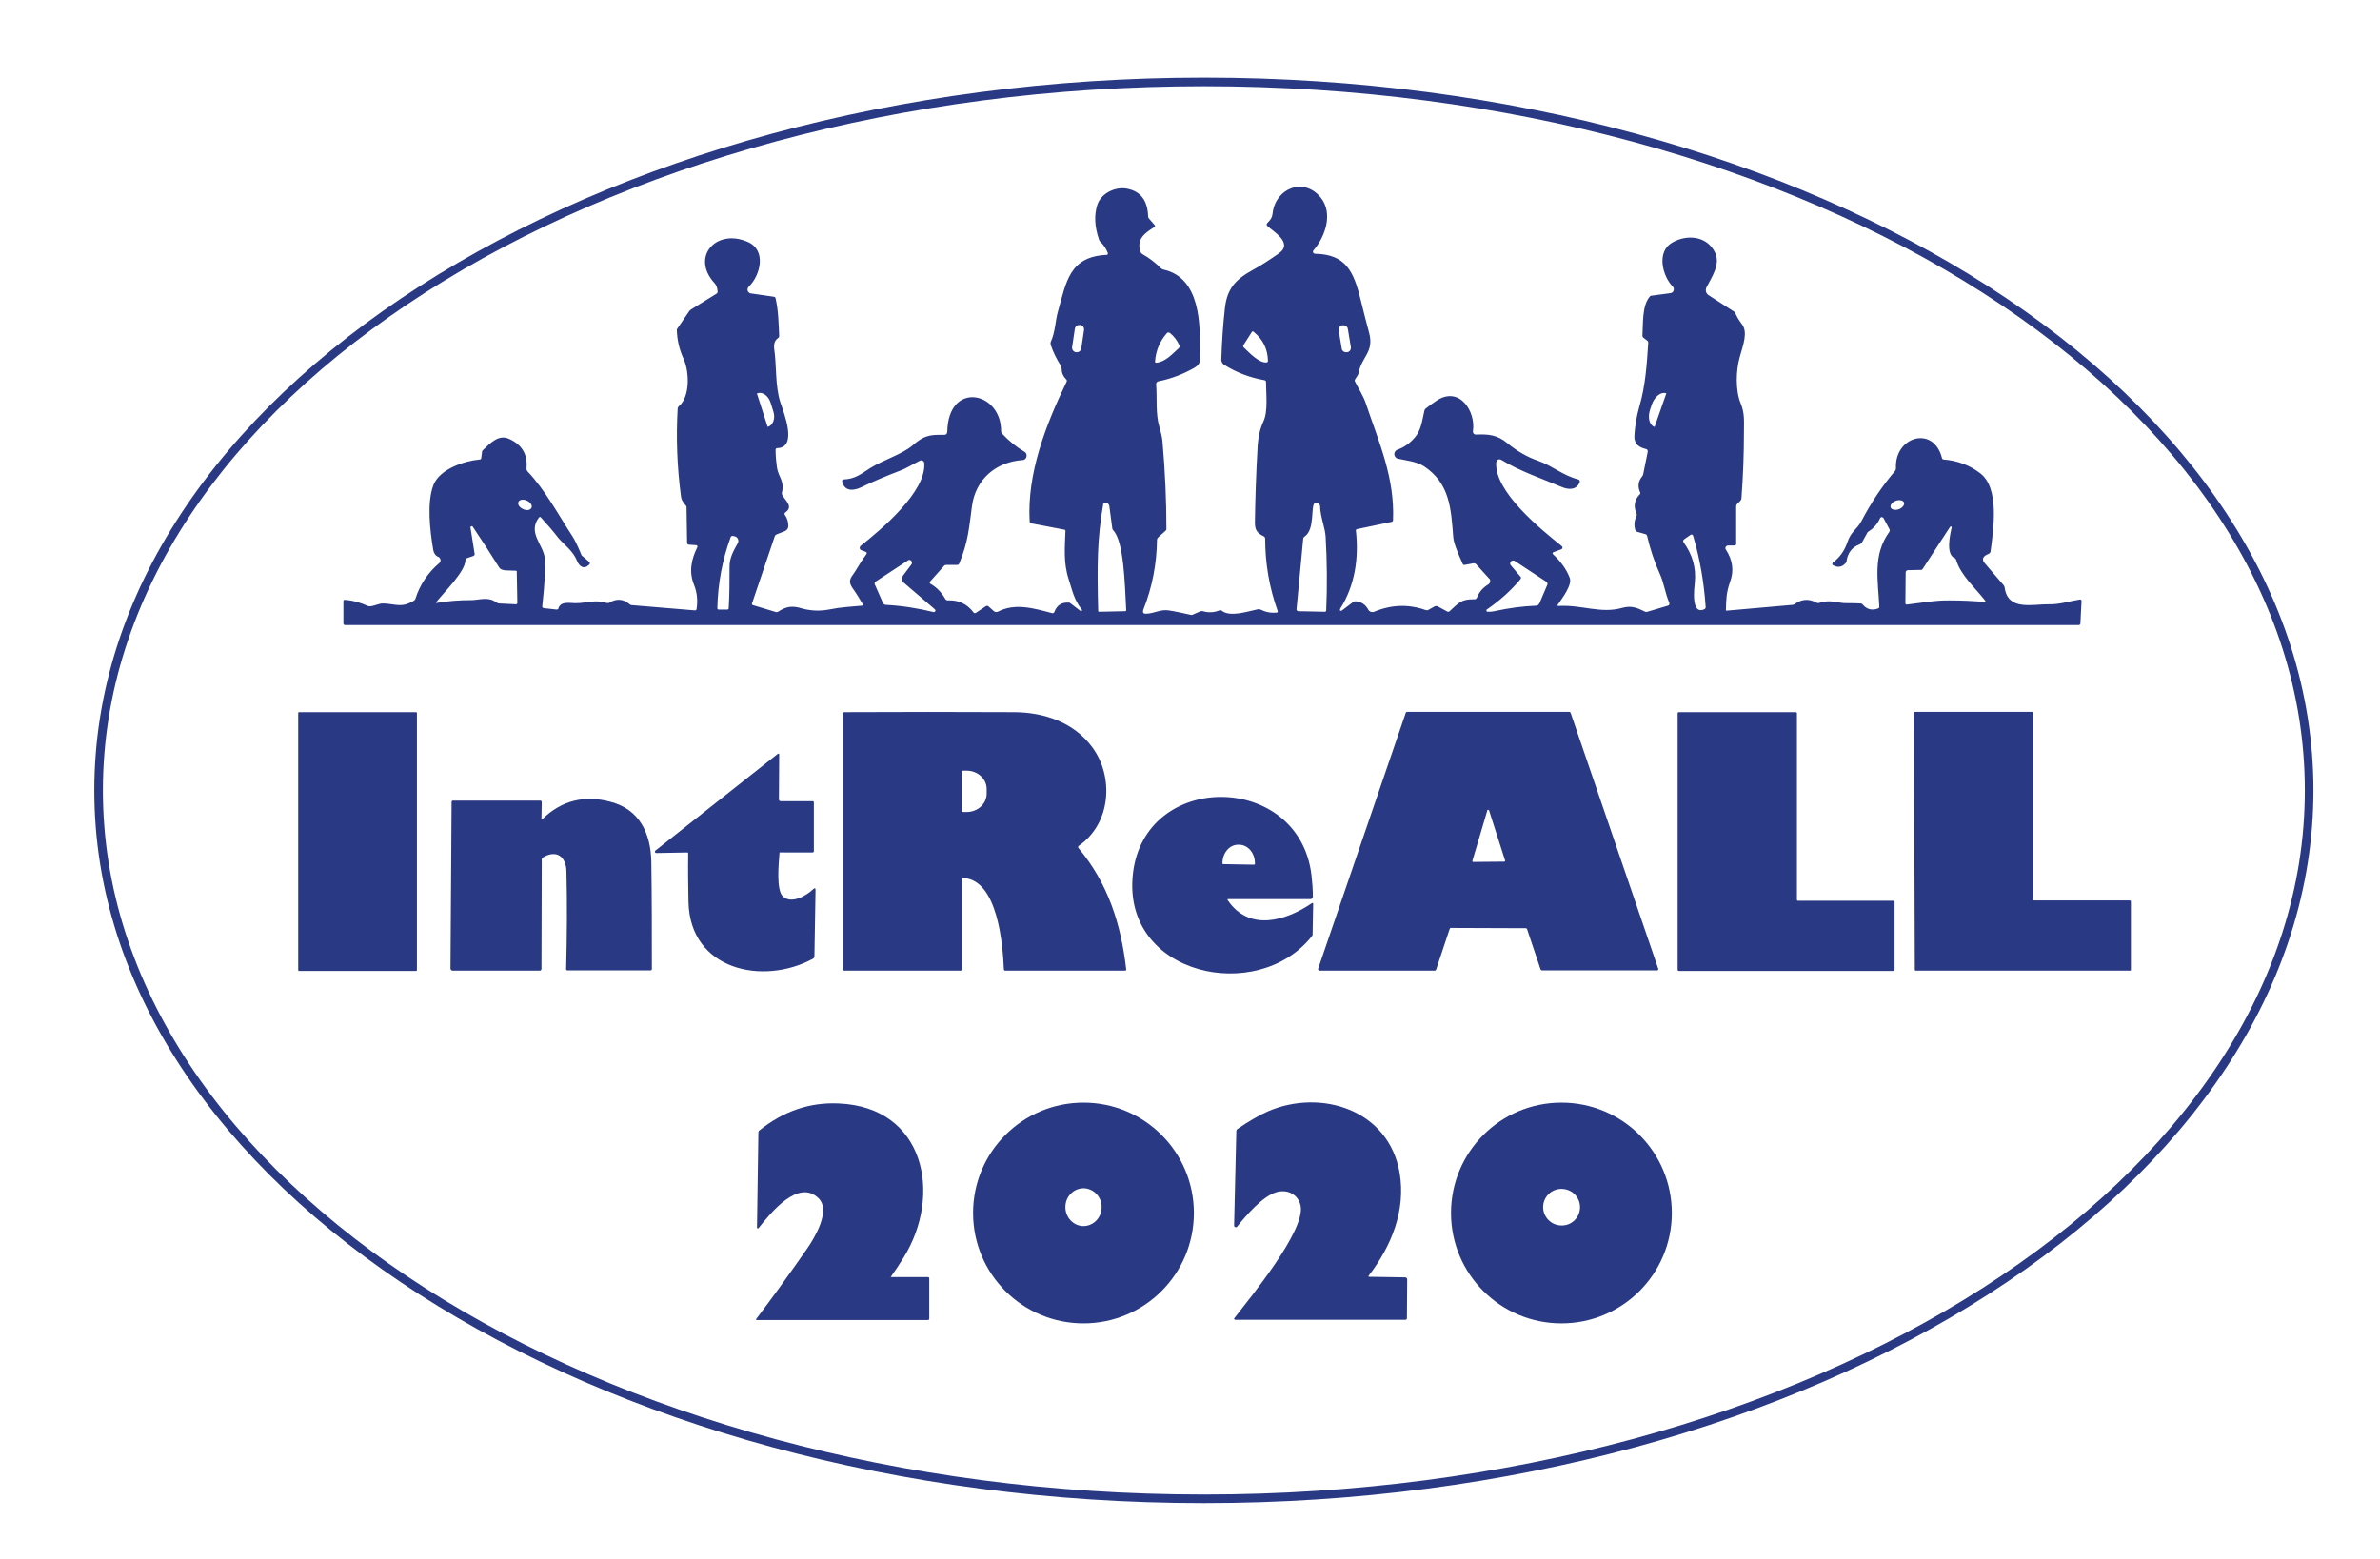
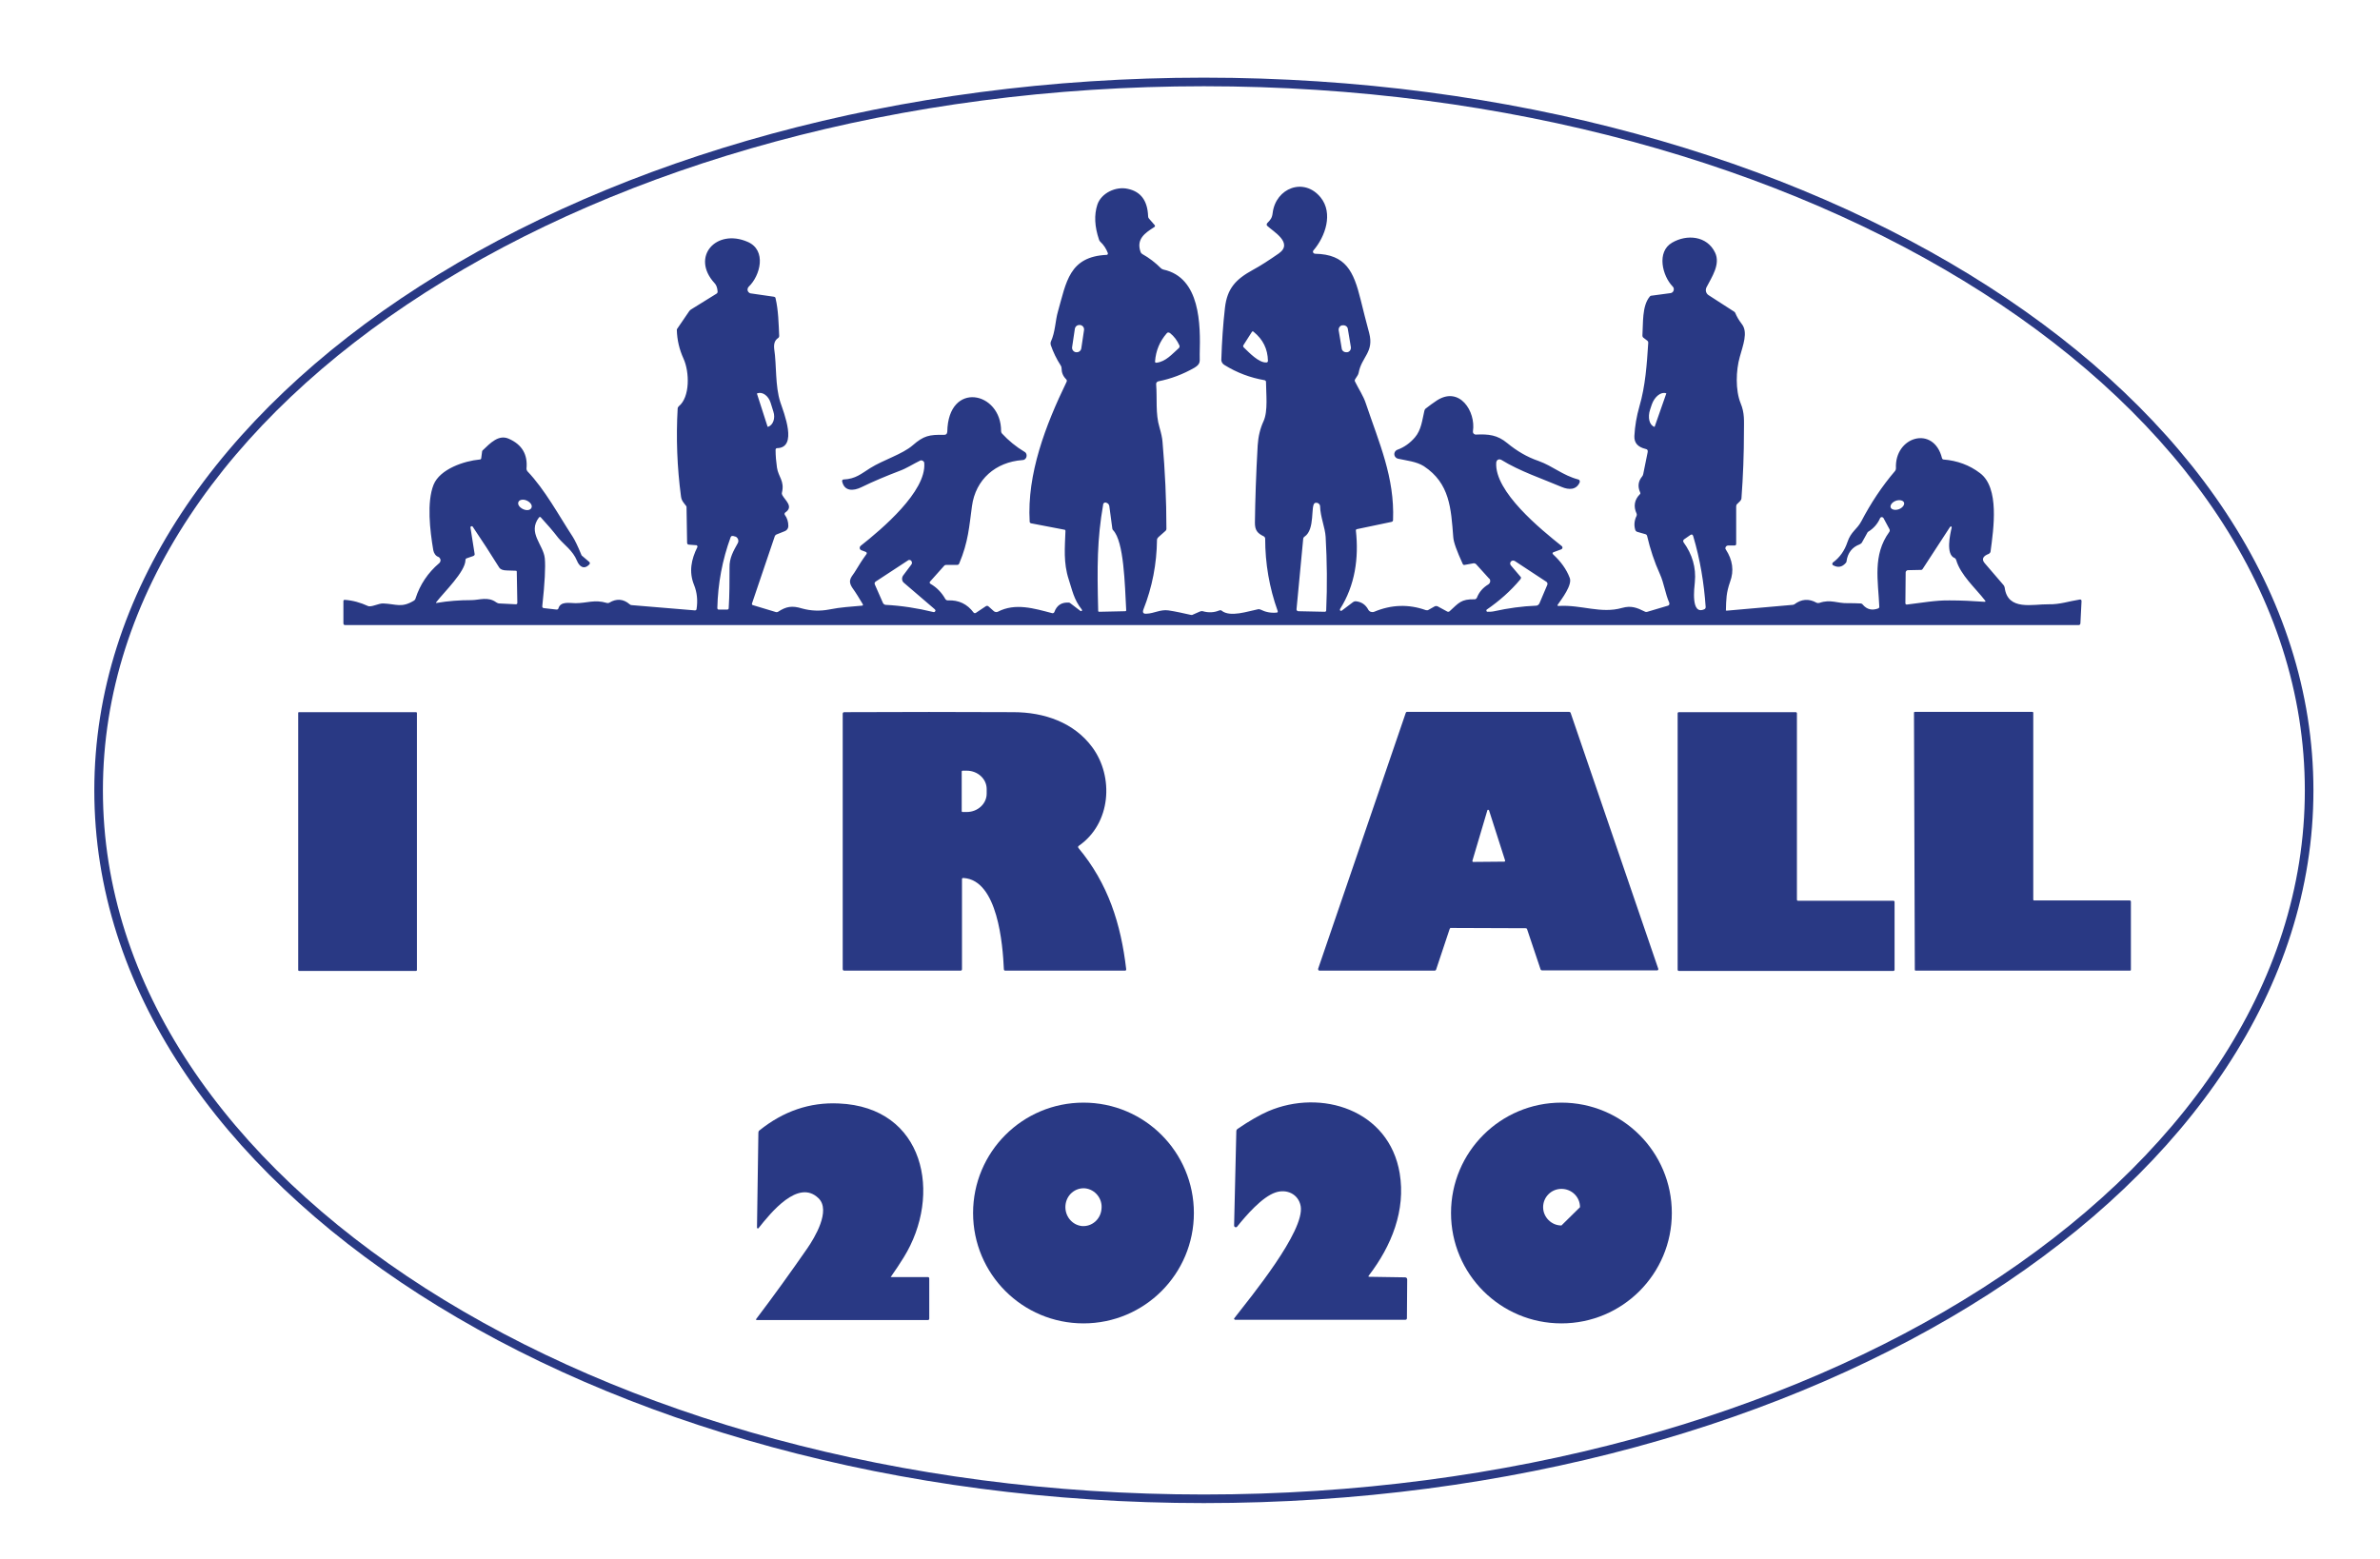
<svg xmlns="http://www.w3.org/2000/svg" width="858" height="562" viewBox="0 0 858 562" fill="none">
  <path d="M834 285C834 426.9 654.9 542 434 542C213.1 542 34 427 34 285C34 143.1 213.1 28 434 28C654.9 28 834 143.1 834 285ZM830.9 285C830.9 144.8 653.2 31.1 434 31.1C214.8 31.1 37.1 144.8 37.1 285C37.1 425.2 214.8 538.9 434 538.9C653.2 538.9 830.9 425.2 830.9 285Z" fill="#293984" />
  <path d="M622.5 220.2L646.3 218.1C646.5 218.1 646.7 218 646.9 217.9C649.4 216 652.1 215.8 654.8 217.3C655.2 217.5 655.5 217.5 655.9 217.4C659.9 216 662.4 217.6 666.1 217.5C667.7 217.5 669.2 217.5 670.7 217.6C671.1 217.6 671.4 217.8 671.6 218.1C673.1 219.8 674.9 220.2 677.1 219.4C677.4 219.3 677.5 219 677.5 218.8C677.1 209.4 675 200.2 681.1 191.8C681.3 191.5 681.3 191.2 681.2 190.9L679 186.8C678.8 186.5 678.4 186.4 678.1 186.5C678 186.6 677.9 186.7 677.8 186.8C676.9 188.9 675.4 190.6 673.4 191.8L673.3 191.9L671.3 195.5C671.1 195.9 670.8 196.1 670.4 196.3C667.7 197.3 666.1 199.4 665.7 202.3C665.7 202.6 665.6 202.8 665.4 203C664.1 204.5 662.6 204.8 660.8 203.8C660.6 203.7 660.5 203.4 660.6 203.1C660.6 203 660.7 203 660.7 202.9C663.3 201 665 198.5 666 195.5C667.3 191.6 669.4 191 671 188C674.4 181.5 678.4 175.4 683.2 169.8C683.4 169.5 683.5 169.2 683.5 168.9C682.9 157.4 697.1 153.2 700.1 165.2C700.2 165.5 700.4 165.7 700.7 165.7C705.6 166.1 710 167.7 713.8 170.6C720.9 175.9 718.7 190.6 717.6 198.9C717.5 199.3 717.3 199.5 717 199.7L716.3 200C714.7 200.8 714.4 201.9 715.6 203.2L722.3 211C722.5 211.2 722.6 211.5 722.7 211.9C723.8 220.4 732.9 217.8 738.5 217.9C742.6 218 745.8 216.8 749.7 216.2C750.2 216.1 750.4 216.3 750.4 216.8L750 224.7C750 225.2 749.7 225.4 749.3 225.4H124.5C124 225.4 123.8 225.2 123.8 224.7V216.8C123.8 216.4 124 216.3 124.3 216.3C127.2 216.5 130 217.3 132.6 218.5C133.8 219.1 136.5 217.5 138.2 217.6C142.9 217.8 144.7 219.3 149.2 216.6C149.5 216.4 149.7 216.2 149.8 215.8C151.4 210.8 154.3 206.5 158.3 203.1C158.9 202.6 159 201.8 158.5 201.2C158.4 201 158.2 200.9 158 200.8C157.1 200.5 156.4 199.5 156.2 198.4C155 191.3 153.8 181.1 156.3 174.8C158.6 169.1 167.4 166.2 172.9 165.7C173.3 165.7 173.5 165.5 173.5 165.1L173.8 162.8C173.8 162.6 173.9 162.5 174 162.4C176.8 159.7 179.8 156.6 183.4 158.2C188.2 160.3 190.3 163.9 189.8 169C189.8 169.3 189.9 169.6 190.1 169.9C196.5 176.6 201.4 185.8 206.5 193.6C207.2 194.7 208.3 196.9 209.6 200.1C209.6 200.2 209.7 200.2 209.7 200.3L212.4 202.6C212.7 202.8 212.7 203.2 212.5 203.5C210.6 205.5 208.9 204.4 208 202.2C206.5 198.5 203.3 196.4 201.3 194C199.3 191.4 197.2 189 195 186.6C194.8 186.3 194.5 186.4 194.3 186.6C190.1 192.1 195.9 196.4 196.4 201.3C196.7 204.5 196.4 210.2 195.5 218.5C195.4 219 195.7 219.3 196.2 219.3L200.6 219.8C201 219.8 201.2 219.7 201.3 219.4C202.1 216.7 205.3 217.5 207.5 217.5C211.6 217.5 214.3 216.1 218.7 217.4C219 217.5 219.4 217.5 219.7 217.3C222.2 215.8 224.7 215.9 227 217.9C227.2 218.1 227.5 218.2 227.7 218.2L250.5 220.1C250.8 220.1 251 220 251.1 219.7C251.6 216.6 251.3 213.6 250.2 210.9C248.3 206.2 249.2 201.7 251.4 197.3C251.5 197.1 251.4 196.8 251.2 196.6C251.1 196.6 251.1 196.6 251 196.6L248.4 196.4C247.9 196.4 247.7 196.1 247.7 195.6L247.5 182.9C247.5 182.8 247.5 182.6 247.4 182.5C246.5 181.3 245.7 180.6 245.5 179C244.1 168.5 243.7 157.9 244.3 147.3C244.3 147 244.5 146.7 244.7 146.5C248.8 143.2 248.6 134.1 246.4 129.3C244.9 126 244.1 122.6 244 119C244 118.9 244 118.7 244.1 118.6L248.4 112.3C248.6 112 248.8 111.8 249.1 111.6L258.3 105.9C258.6 105.7 258.7 105.5 258.7 105.1C258.6 103.7 258.2 102.7 257.6 102.1C248.9 92.6 258.2 82.3 269.5 87.2C276.5 90.2 274.1 99.4 269.9 103.4C269.4 103.9 269.3 104.8 269.9 105.4C270.1 105.6 270.4 105.8 270.7 105.8L279 107C279.4 107.1 279.6 107.3 279.6 107.6C280.6 111.8 280.7 116.7 280.9 121.1C280.9 121.4 280.8 121.7 280.5 121.9C279.3 122.7 278.9 124 279.1 125.8C280 131.7 279.4 139.1 281.3 145C282.6 148.9 287.7 161.5 280.1 161.6C279.8 161.6 279.6 161.9 279.6 162.2C279.6 164.4 279.8 166.5 280.1 168.6C280.6 172 282.9 173.4 281.9 177.6C281.8 177.9 281.9 178.2 282 178.5C283.1 180.5 286.2 182.7 283.1 184.8C282.8 185 282.8 185.4 282.9 185.6C283.8 186.8 284.2 188.2 284.2 189.7C284.2 190.5 283.7 191.2 283 191.5L280 192.7C279.7 192.8 279.4 193.1 279.3 193.4L271.1 217.6C271 217.9 271.1 218.1 271.4 218.2L279.7 220.7C280 220.8 280.3 220.7 280.5 220.6C283.4 218.7 285.5 218.3 289.1 219.4C292.3 220.3 295.6 220.4 298.8 219.8C303.3 218.9 306.6 218.8 310.7 218.4C311.1 218.4 311.2 218.2 311 217.8C309.8 215.8 308.6 213.8 307.3 212C305.3 209 307.2 208 308.5 205.7C309.7 203.7 310.9 201.8 312.3 199.9C312.6 199.5 312.5 199.2 312.1 199L310.5 198.4C310 198.2 309.8 197.7 310 197.2C310.1 197 310.2 196.9 310.3 196.8C317.9 190.8 334 177.2 333.2 167C333.2 166.4 332.6 166 332.1 166C332 166 331.8 166 331.7 166.1C329.2 167.3 326.8 168.9 324.3 169.8C319.6 171.6 315 173.5 310.5 175.7C307.6 177.1 304.4 177.2 303.6 173.6C303.5 173.3 303.7 173 304 172.9H304.1C308.5 172.7 310.5 170.8 313.7 168.8C318.5 165.8 325.3 163.8 329 160.6C333 157.1 335 156.7 340.3 156.8C341.1 156.8 341.4 156.5 341.5 155.7C341.8 137.2 361 141.1 360.9 155.5C360.9 155.8 361 156 361.2 156.3C363.6 158.9 366.3 161.1 369.3 162.9C370.1 163.3 370.3 164.3 369.9 165.1C369.6 165.6 369.2 165.9 368.6 165.9C358.9 166.6 351.7 172.9 350.4 182.5C349.4 189.8 349.1 195.4 345.8 203.2C345.6 203.6 345.4 203.7 345 203.7H341.2C340.8 203.7 340.5 203.8 340.3 204.1L335.3 209.7C335.1 209.9 335.1 210.2 335.3 210.4L335.4 210.5C337.7 211.8 339.5 213.7 340.8 216C341 216.3 341.3 216.5 341.7 216.5C345.6 216.3 348.7 217.8 351 220.9C351.2 221.1 351.5 221.2 351.8 221L355.4 218.6C355.7 218.4 356.1 218.4 356.4 218.7L358.3 220.4C358.7 220.7 359.2 220.8 359.7 220.6C366 217.3 372.8 219.4 379.3 221.1C379.6 221.2 380 221 380.1 220.7C381 218.2 382.8 217.1 385.4 217.3C385.5 217.3 385.6 217.4 385.7 217.4L389.5 220.3C389.6 220.4 389.9 220.4 390 220.3C390.1 220.2 390.1 219.9 390 219.8C387.1 216.2 386.5 212.6 385.3 209C383.3 202.9 383.9 197.4 384.1 191.5C384.1 191.2 384 191 383.7 191L371.7 188.7C371.4 188.6 371.2 188.4 371.2 188.1C370.2 170.9 376.9 153.4 384.5 137.7C384.7 137.3 384.6 137 384.3 136.7C383.2 135.6 382.7 134.3 382.7 132.8C382.7 132.4 382.6 132.1 382.4 131.8C380.9 129.5 379.7 127 378.8 124.4C378.7 124 378.7 123.6 378.8 123.3C380.5 119.6 380.4 115.7 381.4 112.3C384.4 101.8 385.4 92.5 399 91.9C399.2 91.9 399.4 91.7 399.4 91.4V91.3C398.8 89.7 397.9 88.3 396.6 87.1C396.4 86.9 396.3 86.7 396.2 86.4C394.6 81.7 394.4 77.5 395.6 73.8C397 69.6 402.3 67.1 406.6 68.1C411.3 69.1 413.7 72.4 413.9 78C413.9 78.3 414 78.6 414.2 78.8L416.2 81.1C416.5 81.4 416.4 81.7 416.1 81.9C412.8 84 409.5 86.2 411.2 90.9C411.3 91.2 411.5 91.4 411.8 91.6C414.3 93 416.5 94.7 418.5 96.7C418.7 96.9 419 97.1 419.4 97.2C432.8 100.1 432.8 117.1 432.5 127.7C432.4 130.1 433.1 131.1 430.6 132.6C426.4 135 422.1 136.6 417.6 137.5C417.1 137.6 416.7 138.1 416.8 138.6C417.2 143.7 416.5 149.2 418 154.1C418.6 156.2 419 157.9 419.1 159.4C420 169.8 420.5 180.2 420.5 190.7C420.5 191 420.4 191.2 420.2 191.4L417.6 193.7C417.3 194 417.1 194.3 417.1 194.7C417 203.3 415.4 211.7 412.2 219.8C411.8 220.9 412.2 221.4 413.3 221.3C416.1 221.2 418.3 219.7 421.2 220.1C423.9 220.5 426.5 221.1 429.2 221.7C429.5 221.8 429.8 221.8 430.1 221.6L432.6 220.5C432.9 220.4 433.3 220.3 433.6 220.4C435.7 221 437.7 220.9 439.6 220.1C439.9 220 440.2 220 440.4 220.2C443.5 222.7 449.9 220.4 453.5 219.7C453.8 219.6 454.1 219.7 454.4 219.8C456.2 220.7 458.1 221.1 460.2 220.9C460.6 220.9 460.7 220.7 460.6 220.3C457.6 211.9 456.1 203.2 456.1 194.2C456.1 193.9 455.9 193.6 455.6 193.4C453.3 192.3 452.4 191.2 452.4 188.5C452.5 180.4 452.8 171.1 453.4 160.6C453.6 157.4 454.3 154.5 455.5 151.9C457.2 148.2 456.4 141.8 456.4 137.7C456.4 137.4 456.2 137.2 455.9 137.1C450.7 136.2 445.9 134.4 441.4 131.6C440.7 131.2 440.2 130.4 440.3 129.5C440.5 123.2 440.9 117.1 441.6 111C442.4 104 445.5 100.7 451.7 97.3C454.3 95.9 457.4 93.9 461 91.4C466.4 87.6 459 83.5 456.8 81.4C456.6 81.2 456.6 80.8 456.8 80.5C458 79.3 458.6 78.6 458.8 76.8C459.9 67.8 470.1 63.8 476.1 71.2C480.7 76.9 477.8 85.3 473.5 90.3C473.2 90.6 473.3 91.1 473.6 91.3C473.7 91.4 473.9 91.5 474.1 91.5C485.2 91.7 488 97.9 490.5 108C491.5 112 492.5 116.1 493.6 120.1C495.4 127 490.9 128.6 489.8 134.4C489.7 134.8 489.6 135.1 489.4 135.4L488.5 136.8C488.4 137 488.3 137.3 488.5 137.6C489.8 140.3 491.5 142.7 492.4 145.5C497.2 159.8 502.8 172.1 502.2 187.5C502.2 187.9 502 188.1 501.6 188.2L489.2 190.8C488.9 190.9 488.8 191 488.8 191.3C489.9 201.2 488.5 211.1 483.1 219.6C483 219.8 483 220.1 483.2 220.2C483.4 220.3 483.6 220.3 483.7 220.2L487.8 217.1C488.1 216.9 488.4 216.8 488.7 216.8C490.8 217 492.3 218 493.3 219.9C493.7 220.6 494.6 220.9 495.4 220.6C501.6 218 507.8 217.8 514 220C514.3 220.1 514.7 220.1 515 219.9L517.3 218.6C517.6 218.5 517.9 218.5 518.2 218.6L521.7 220.5C522 220.7 522.4 220.6 522.6 220.4C525.9 217.4 526.7 216 531.6 216.1C532 216.1 532.2 215.9 532.4 215.6C533.2 213.5 534.6 211.9 536.6 210.7C537.2 210.3 537.4 209.5 537.1 208.9C537.1 208.8 537 208.7 536.9 208.7L532.1 203.4C531.9 203.2 531.6 203.1 531.3 203.1L528 203.7C527.7 203.8 527.4 203.6 527.3 203.3C525.2 198.7 524 195.5 523.9 193.6C523.1 183.4 522.7 174.3 513.3 168.1C510.6 166.4 507.1 166.1 504 165.4C503.1 165.2 502.5 164.3 502.7 163.4C502.8 162.9 503.2 162.4 503.7 162.2C506.2 161.3 508.3 159.8 510.1 157.7C512.4 155 512.7 151.5 513.5 148.1C513.6 147.8 513.7 147.5 514 147.3C515.3 146.3 516.6 145.3 518 144.4C526.2 139.1 532.1 148.4 531 155.5C530.9 156.1 531.3 156.6 531.9 156.7C532 156.7 532 156.7 532.1 156.7C536.6 156.5 539.8 156.8 543.4 159.8C546.8 162.6 550.5 164.8 554.6 166.2C559.9 168.1 563.3 171.4 569 172.9C569.4 173 569.6 173.4 569.5 173.8V173.9C568.3 176.7 565.6 176.7 563 175.6C556.2 172.7 547.8 169.9 541.2 165.8C540.6 165.5 539.9 165.6 539.6 166.2C539.5 166.4 539.4 166.6 539.4 166.8C538.7 177.3 555.5 190.9 563 196.9C563.3 197.1 563.4 197.6 563.1 197.9C563 198 562.9 198.1 562.8 198.1L560.1 199.1C559.6 199.3 559.6 199.5 559.9 199.9C562.6 202.4 564.7 205.2 565.9 208.4C566.9 210.9 563 216 561.6 218C561.4 218.3 561.4 218.5 561.9 218.5C570.1 218 577.1 221.4 584.8 219.2C588 218.3 590.1 219.1 592.9 220.5C593.2 220.7 593.6 220.7 593.9 220.6L601.3 218.4C601.7 218.3 601.9 217.9 601.8 217.5V217.4C600.3 214 599.9 210.3 598.4 207C596.4 202.6 594.9 198 593.8 193.3C593.7 192.9 593.5 192.7 593.1 192.6L590.3 191.8C589.9 191.7 589.6 191.4 589.5 191C589 189.3 589.2 187.6 590 186C590.1 185.7 590.1 185.4 590 185.2C588.8 182.6 589.2 180.2 591.2 178.2C591.4 178 591.4 177.8 591.3 177.6C590.3 175.4 590.6 173.5 592 171.8C592.2 171.6 592.3 171.3 592.4 170.9L594 163C594.1 162.4 593.9 162 593.3 161.9C590.4 161.2 589.1 159.7 589.2 157.2C589.4 153.6 590 150.1 591 146.6C593.2 139.1 593.7 131.3 594.2 123.6C594.2 123.3 594.1 123 593.8 122.8L592.5 121.8C592.2 121.6 592.1 121.3 592.1 120.9C592.4 116.7 591.9 110.4 594.7 107C594.9 106.7 595.2 106.6 595.5 106.6L602.2 105.7C603 105.6 603.5 104.9 603.4 104.1C603.4 103.8 603.2 103.5 603 103.3C599.3 99.5 597.1 90.8 602.8 87.5C608.1 84.4 615.4 85 618.3 91.1C620.3 95.3 617.1 99.9 615.2 103.6C614.7 104.6 615 105.8 615.9 106.4L625.2 112.4C625.3 112.5 625.4 112.6 625.5 112.7C626.2 114.3 626.7 115.2 627.9 116.8C630.3 119.8 628.3 124.6 627.2 128.7C625.8 133.6 625.6 140.7 627.5 145.4C629 149 628.7 151.8 628.7 155.6C628.7 163.6 628.4 171.7 627.8 179.7C627.8 180 627.6 180.3 627.4 180.6L626.3 181.7C626 181.9 625.9 182.3 625.9 182.6V196.1C625.9 196.5 625.7 196.7 625.3 196.7H623C622.5 196.7 622 197.1 622 197.7C622 197.9 622.1 198.1 622.2 198.2C624.6 201.9 625.2 205.8 623.7 209.8C622.3 213.8 622.3 216.1 622.2 220C622.1 220.1 622.2 220.2 622.5 220.2ZM390.8 119C390.9 118.2 390.4 117.4 389.5 117.2H389.3C388.5 117.1 387.7 117.6 387.5 118.5L386.5 125.2C386.4 126 386.9 126.8 387.8 127H388C388.8 127.1 389.6 126.6 389.8 125.7L390.8 119ZM485.9 118.6C485.8 117.8 485 117.2 484.1 117.3H483.9C483.1 117.4 482.5 118.2 482.6 119.1L483.7 125.7C483.8 126.5 484.6 127.1 485.5 127H485.7C486.5 126.9 487.1 126.1 487 125.2L485.9 118.6ZM451.3 119.7L448.3 124.4C448.1 124.7 448.1 125 448.4 125.3C450.3 127.1 453.8 130.9 456.6 130.7C456.9 130.7 457.1 130.4 457.1 130.1C457 125.8 455.3 122.4 452 119.7C451.7 119.4 451.5 119.4 451.3 119.7ZM420.6 120.2C418.1 123.1 416.7 126.4 416.4 130.3C416.4 130.7 416.5 130.8 416.9 130.8C420.3 130.4 422.5 127.7 425 125.5C425.2 125.3 425.3 124.9 425.2 124.6C424.4 122.8 423.3 121.3 421.8 120.1C421.3 119.8 420.9 119.8 420.6 120.2ZM272.9 142L276.7 153.8C276.7 153.9 276.8 153.9 276.9 153.9C278.7 153.3 279.6 150.8 278.8 148.4L277.8 145.2C277 142.7 274.9 141.2 273.1 141.8C272.9 141.8 272.9 141.9 272.9 142ZM596.5 153.9L600.7 141.9C600.7 141.8 600.7 141.8 600.6 141.8C598.8 141.2 596.5 143 595.5 145.8L594.9 147.6C593.9 150.5 594.6 153.3 596.4 153.9C596.4 154 596.5 153.9 596.5 153.9ZM191.6 183.1C192 182.2 191.2 181.1 189.9 180.5C188.6 179.9 187.2 180.2 186.9 181C186.5 181.9 187.3 183 188.6 183.6C189.9 184.2 191.2 184 191.6 183.1ZM686.4 181.2C686.1 180.4 684.7 180.1 683.4 180.6C682.1 181.1 681.3 182.2 681.6 183C681.9 183.8 683.3 184.1 684.6 183.6C685.9 183.1 686.7 182 686.4 181.2ZM397.7 181.9C395.5 194.5 395.5 204.2 395.9 220.2C395.9 220.5 396 220.6 396.3 220.6L405.6 220.4C405.9 220.4 406 220.3 406 220C405.5 210.7 405.2 195.3 401.3 191.2C401.1 191 401 190.8 401 190.6L399.9 182.4C399.8 182 399.6 181.7 399.3 181.5L398.9 181.3C398.5 181.1 398 181.2 397.8 181.6C397.7 181.7 397.7 181.8 397.7 181.9ZM474 181.4C472.4 182.2 474.2 190.9 470.3 193.5C470 193.7 469.8 194 469.8 194.4L467.4 219.7C467.4 220.1 467.6 220.3 468 220.4L477.6 220.6C477.9 220.6 478.1 220.4 478.1 220.1C478.5 211.2 478.4 202.4 477.9 193.6C477.7 190.2 476 186.4 475.9 182.6C475.9 181.9 475.3 181.3 474.6 181.3C474.3 181.3 474.1 181.3 474 181.4ZM182.8 205.7C181.3 205.7 180.4 205.3 180 204.7C176.9 199.7 173.7 194.8 170.4 189.9C170.3 189.7 170 189.7 169.8 189.8C169.7 189.9 169.6 190 169.6 190.2L171.1 199.7C171.2 200.1 171 200.3 170.6 200.5L168.3 201.3C167.9 201.4 167.8 201.7 167.8 202C167.7 206.2 160.1 213.5 157.3 217.1C157.1 217.4 157.2 217.5 157.5 217.4C161.6 216.7 165.7 216.4 169.9 216.4C172.8 216.4 175.9 215 178.9 217.2C179.2 217.4 179.6 217.6 180 217.6L186 217.9C186.3 217.9 186.5 217.7 186.5 217.4L186.3 206.2C186.3 205.9 186.2 205.8 185.9 205.8C184.9 205.8 183.8 205.7 182.8 205.7ZM703 190L693.1 205.2C693 205.4 692.8 205.5 692.6 205.5L687.8 205.6C687.4 205.6 687 206 687 206.4L686.9 217.5C686.9 217.8 687.1 218 687.4 218C692.6 217.4 697.9 216.4 702.9 216.5C707 216.5 711.2 216.7 715.4 217C715.8 217 715.9 216.9 715.6 216.5C712.1 212 706.8 207.4 705.2 201.9C705.1 201.6 704.9 201.3 704.6 201.2C701.4 199.9 703 192.7 703.6 190.2C703.6 190 703.5 189.9 703.4 189.8C703.2 189.9 703.1 189.9 703 190ZM611 209.9C610.8 212 609.5 221.9 614.4 219.7C614.7 219.6 614.9 219.3 614.9 218.9C614.3 210.2 612.9 201.7 610.4 193.3C610.2 192.7 609.9 192.6 609.4 192.9L607.1 194.5C606.8 194.7 606.7 195.2 606.9 195.5C610.1 199.9 611.5 204.7 611 209.9ZM263.4 193.7C260.4 201.9 258.8 210.4 258.6 219.3C258.6 219.5 258.8 219.8 259 219.8H262.2C262.5 219.8 262.7 219.6 262.7 219.3C263 214.4 263 209.6 263 204.7C262.9 201.2 264.4 198.7 266 195.8C266.4 195 266.1 194.1 265.4 193.6C265.3 193.5 265.2 193.5 265.1 193.5C264.1 193.1 263.6 193.2 263.4 193.7ZM325.6 207.5L328.6 203.5C328.9 203.1 328.8 202.5 328.4 202.1C328.1 201.9 327.6 201.8 327.3 202.1L315.7 209.7C315.3 210 315.2 210.3 315.4 210.8L318.3 217.4C318.5 217.8 318.8 218 319.2 218.1C325 218.4 330.8 219.3 336.5 220.7C336.8 220.8 337.1 220.6 337.2 220.3C337.3 220.1 337.2 219.9 337 219.7L325.8 210.1C325.1 209.5 325 208.3 325.6 207.5ZM548.1 208.9C544.6 213.1 540.5 216.7 536 219.8C535.8 219.9 535.8 220.2 535.9 220.4C536 220.5 536.1 220.6 536.2 220.6C537 220.6 537.8 220.6 538.7 220.4C543.7 219.3 548.7 218.6 553.8 218.4C554.3 218.4 554.8 218 555 217.5L557.8 210.9C558 210.5 557.8 210 557.5 209.8L546.1 202.3C545.6 202 544.9 202.1 544.6 202.6C544.3 203 544.4 203.6 544.7 203.9L548.1 207.9C548.4 208.1 548.4 208.5 548.1 208.9Z" fill="#293984" />
  <path d="M768.2 325.1V349.7C768.2 349.9 768.1 350 767.9 350H690.6C690.4 350 690.3 349.9 690.3 349.7L690 257C690 256.8 690.1 256.7 690.3 256.7H732.7C732.9 256.7 733 256.8 733 257V324.4C733 324.6 733.1 324.7 733.3 324.7H767.9C768.1 324.8 768.2 324.9 768.2 325.1Z" fill="#293984" />
  <path d="M107.8 256.8H150C150.1 256.8 150.3 256.9 150.3 257.1V349.8C150.3 349.9 150.2 350.1 150 350.1H107.8C107.7 350.1 107.5 350 107.5 349.8V257C107.5 256.9 107.6 256.8 107.8 256.8Z" fill="#293984" />
  <path d="M346.8 317V349.5C346.8 349.8 346.6 350 346.3 350H304.4C304 350 303.8 349.8 303.8 349.4V257.4C303.8 257 304 256.8 304.4 256.8C324.8 256.7 345.1 256.7 365.3 256.8C376.4 256.8 387.2 260.5 393.8 269.5C401.6 280.1 400.6 296.9 388.9 305C388.6 305.2 388.6 305.5 388.8 305.8C399.5 318.6 404.1 333.2 406 349.5C406 349.8 405.9 350 405.6 350H362.4C362.1 350 361.9 349.8 361.9 349.5C361.5 340.6 359.7 317.4 347.4 316.6C346.9 316.6 346.8 316.7 346.8 317ZM346.7 278.2V292.5C346.7 292.7 346.8 292.8 347 292.8H348.5C352.5 292.8 355.7 289.8 355.7 286.2V284.5C355.7 280.9 352.5 277.9 348.5 277.9H347C346.9 277.9 346.7 278 346.7 278.2Z" fill="#293984" />
  <path d="M522.6 335L517.7 349.7C517.6 349.9 517.4 350 517.2 350H475.7C475.4 350 475.2 349.8 475.2 349.5C475.2 349.4 475.2 349.4 475.2 349.3L506.8 257C506.9 256.8 507 256.7 507.2 256.7H565.7C565.9 256.7 566.1 256.8 566.2 257L597.8 349.3C597.9 349.5 597.8 349.8 597.5 349.9C597.4 349.9 597.4 349.9 597.3 349.9H555.9C555.7 349.9 555.5 349.8 555.4 349.6L550.5 335C550.4 334.8 550.3 334.7 550 334.7L522.8 334.6C522.9 334.6 522.7 334.8 522.6 335ZM530.8 310.4C530.8 310.6 530.8 310.7 531 310.8H531.1L542.3 310.7C542.5 310.7 542.6 310.6 542.6 310.4V310.3L536.8 292.2C536.7 292 536.6 292 536.4 292C536.3 292 536.2 292.1 536.2 292.2L530.8 310.4Z" fill="#293984" />
  <path d="M648.2 324.8H682.6C682.8 324.8 683 325 683 325.2V349.7C683 349.9 682.8 350.1 682.6 350.1H605.2C605 350.1 604.8 349.9 604.8 349.7V257.2C604.8 257 605 256.8 605.2 256.8H647.4C647.6 256.8 647.8 257 647.8 257.2V324.4C647.8 324.6 647.9 324.8 648.2 324.8Z" fill="#293984" />
-   <path d="M281 307.7C280.7 311.6 279.8 320.9 282.2 323.2C285.2 326.1 290.6 323.1 293.2 320.6C293.8 320.1 294 320.2 294 321L293.6 344.9C293.6 345.2 293.4 345.5 293.1 345.7C275 355.5 248.7 349.8 248.2 325.2C248.1 319.4 248 313.6 248.1 307.8C248.1 307.5 247.9 307.4 247.7 307.4L236.6 307.6C236.3 307.6 236.1 307.4 236.1 307.1C236.1 306.9 236.2 306.8 236.3 306.7L280.3 271.9C280.7 271.6 280.9 271.7 280.9 272.2L280.8 288.3C280.8 288.6 281.1 288.9 281.4 288.9H292.9C293.3 288.9 293.4 289.1 293.4 289.4V306.9C293.4 307.2 293.2 307.4 292.9 307.4H281.4C281.2 307.2 281 307.4 281 307.7Z" fill="#293984" />
-   <path d="M442.6 324.6C450.3 336 463.5 332.1 472.9 325.7C473.3 325.5 473.4 325.6 473.4 326L473.2 337C473.2 337.2 473.1 337.4 473 337.5C453.4 362.4 404.5 351.7 408.4 315.3C412.4 277.7 468.4 278.3 472.8 315.6C473.1 318.2 473.3 320.8 473.3 323.4C473.3 323.8 473 324.2 472.5 324.2H442.8C442.5 324.2 442.4 324.4 442.6 324.6ZM440.9 311.6L452.1 311.8C452.2 311.8 452.4 311.7 452.4 311.6V311.5C452.5 307.7 450 304.7 446.8 304.6H446.5C443.3 304.5 440.7 307.5 440.7 311.3V311.4C440.7 311.5 440.8 311.6 440.9 311.6Z" fill="#293984" />
-   <path d="M195.2 349.4C195.2 349.7 194.9 350 194.6 350H163.2C162.8 350 162.4 349.7 162.4 349.2L162.8 289.2C162.8 288.9 163 288.7 163.3 288.7H194.7C195.1 288.7 195.3 288.9 195.3 289.3L195.2 295.1C195.2 295.5 195.3 295.6 195.6 295.3C202.4 288.7 210.6 286.6 220 289.1C230.6 291.8 234.6 300.6 234.8 310.7C235 323.6 235 336.5 235 349.4C235 349.7 234.8 349.9 234.5 349.9H204.6C204.2 349.9 204 349.7 204.1 349.3C204.4 337.5 204.5 325.8 204.2 314.2C204.1 309 200.7 306.2 195.7 309.2C195.4 309.4 195.3 309.6 195.3 309.9L195.2 349.4Z" fill="#293984" />
  <path d="M321.5 460.5H334.5C334.8 460.5 335 460.7 335 461V475.5C335 475.8 334.8 476 334.5 476H273C272.5 476 272.4 475.8 272.7 475.5C279 467.2 285.1 458.7 291 450.2C293.7 446.3 299.6 436.5 295.1 432.1C287.8 424.9 277.8 437.4 273.5 442.8C273.4 443 273.2 443 273 442.9C272.9 442.8 272.9 442.7 272.9 442.6L273.4 408.4C273.4 408.1 273.5 407.8 273.8 407.6C282.4 400.7 291.9 397.4 302.4 397.9C333.4 399.2 339.8 430.8 325.8 453.4C324.4 455.7 322.9 457.9 321.3 460.2C321 460.3 321.1 460.5 321.5 460.5Z" fill="#293984" />
  <path d="M430.4 437.4C430.4 459.4 412.6 477.2 390.6 477.2C368.6 477.2 350.8 459.4 350.8 437.4C350.8 415.4 368.6 397.6 390.6 397.6C412.6 397.6 430.4 415.4 430.4 437.4ZM390 442.1C393.6 442.4 396.8 439.7 397.1 435.9C397.5 432.2 394.8 428.9 391.2 428.5C387.6 428.2 384.4 430.9 384.1 434.7C383.8 438.4 386.4 441.7 390 442.1Z" fill="#293984" />
  <path d="M493.7 460.4L506.5 460.6C507 460.6 507.3 460.9 507.3 461.4L507.2 475.3C507.2 475.7 507 475.9 506.6 475.9H445.3C445.1 475.9 444.9 475.7 444.9 475.5C444.9 475.4 444.9 475.3 445 475.3C450.8 467.8 470.5 443.9 468.9 434.9C468.1 430.6 463.9 428.6 459.8 430C455 431.6 449.2 438.3 446 442.3C445.8 442.6 445.4 442.6 445.1 442.4C445 442.3 444.9 442.1 444.9 441.9L445.7 407.9C445.7 407.5 445.9 407.3 446.1 407.1C450.5 404.1 454.2 402 457.2 400.7C476.3 392.5 500.8 400.2 504.6 423.1C506.8 436.4 501.7 449.2 493.5 459.9C493.2 460.3 493.3 460.4 493.7 460.4Z" fill="#293984" />
-   <path d="M602.7 437.4C602.7 459.4 584.9 477.2 562.9 477.2C540.9 477.2 523.1 459.4 523.1 437.4C523.1 415.4 540.9 397.6 562.9 397.6C584.9 397.6 602.7 415.4 602.7 437.4ZM569.6 435.3C569.6 431.6 566.6 428.7 562.9 428.7C559.2 428.7 556.3 431.7 556.3 435.3C556.3 438.9 559.3 441.9 562.9 441.9C566.6 442 569.6 439 569.6 435.3Z" fill="#293984" />
+   <path d="M602.7 437.4C602.7 459.4 584.9 477.2 562.9 477.2C540.9 477.2 523.1 459.4 523.1 437.4C523.1 415.4 540.9 397.6 562.9 397.6C584.9 397.6 602.7 415.4 602.7 437.4ZM569.6 435.3C569.6 431.6 566.6 428.7 562.9 428.7C559.2 428.7 556.3 431.7 556.3 435.3C556.3 438.9 559.3 441.9 562.9 441.9Z" fill="#293984" />
</svg>